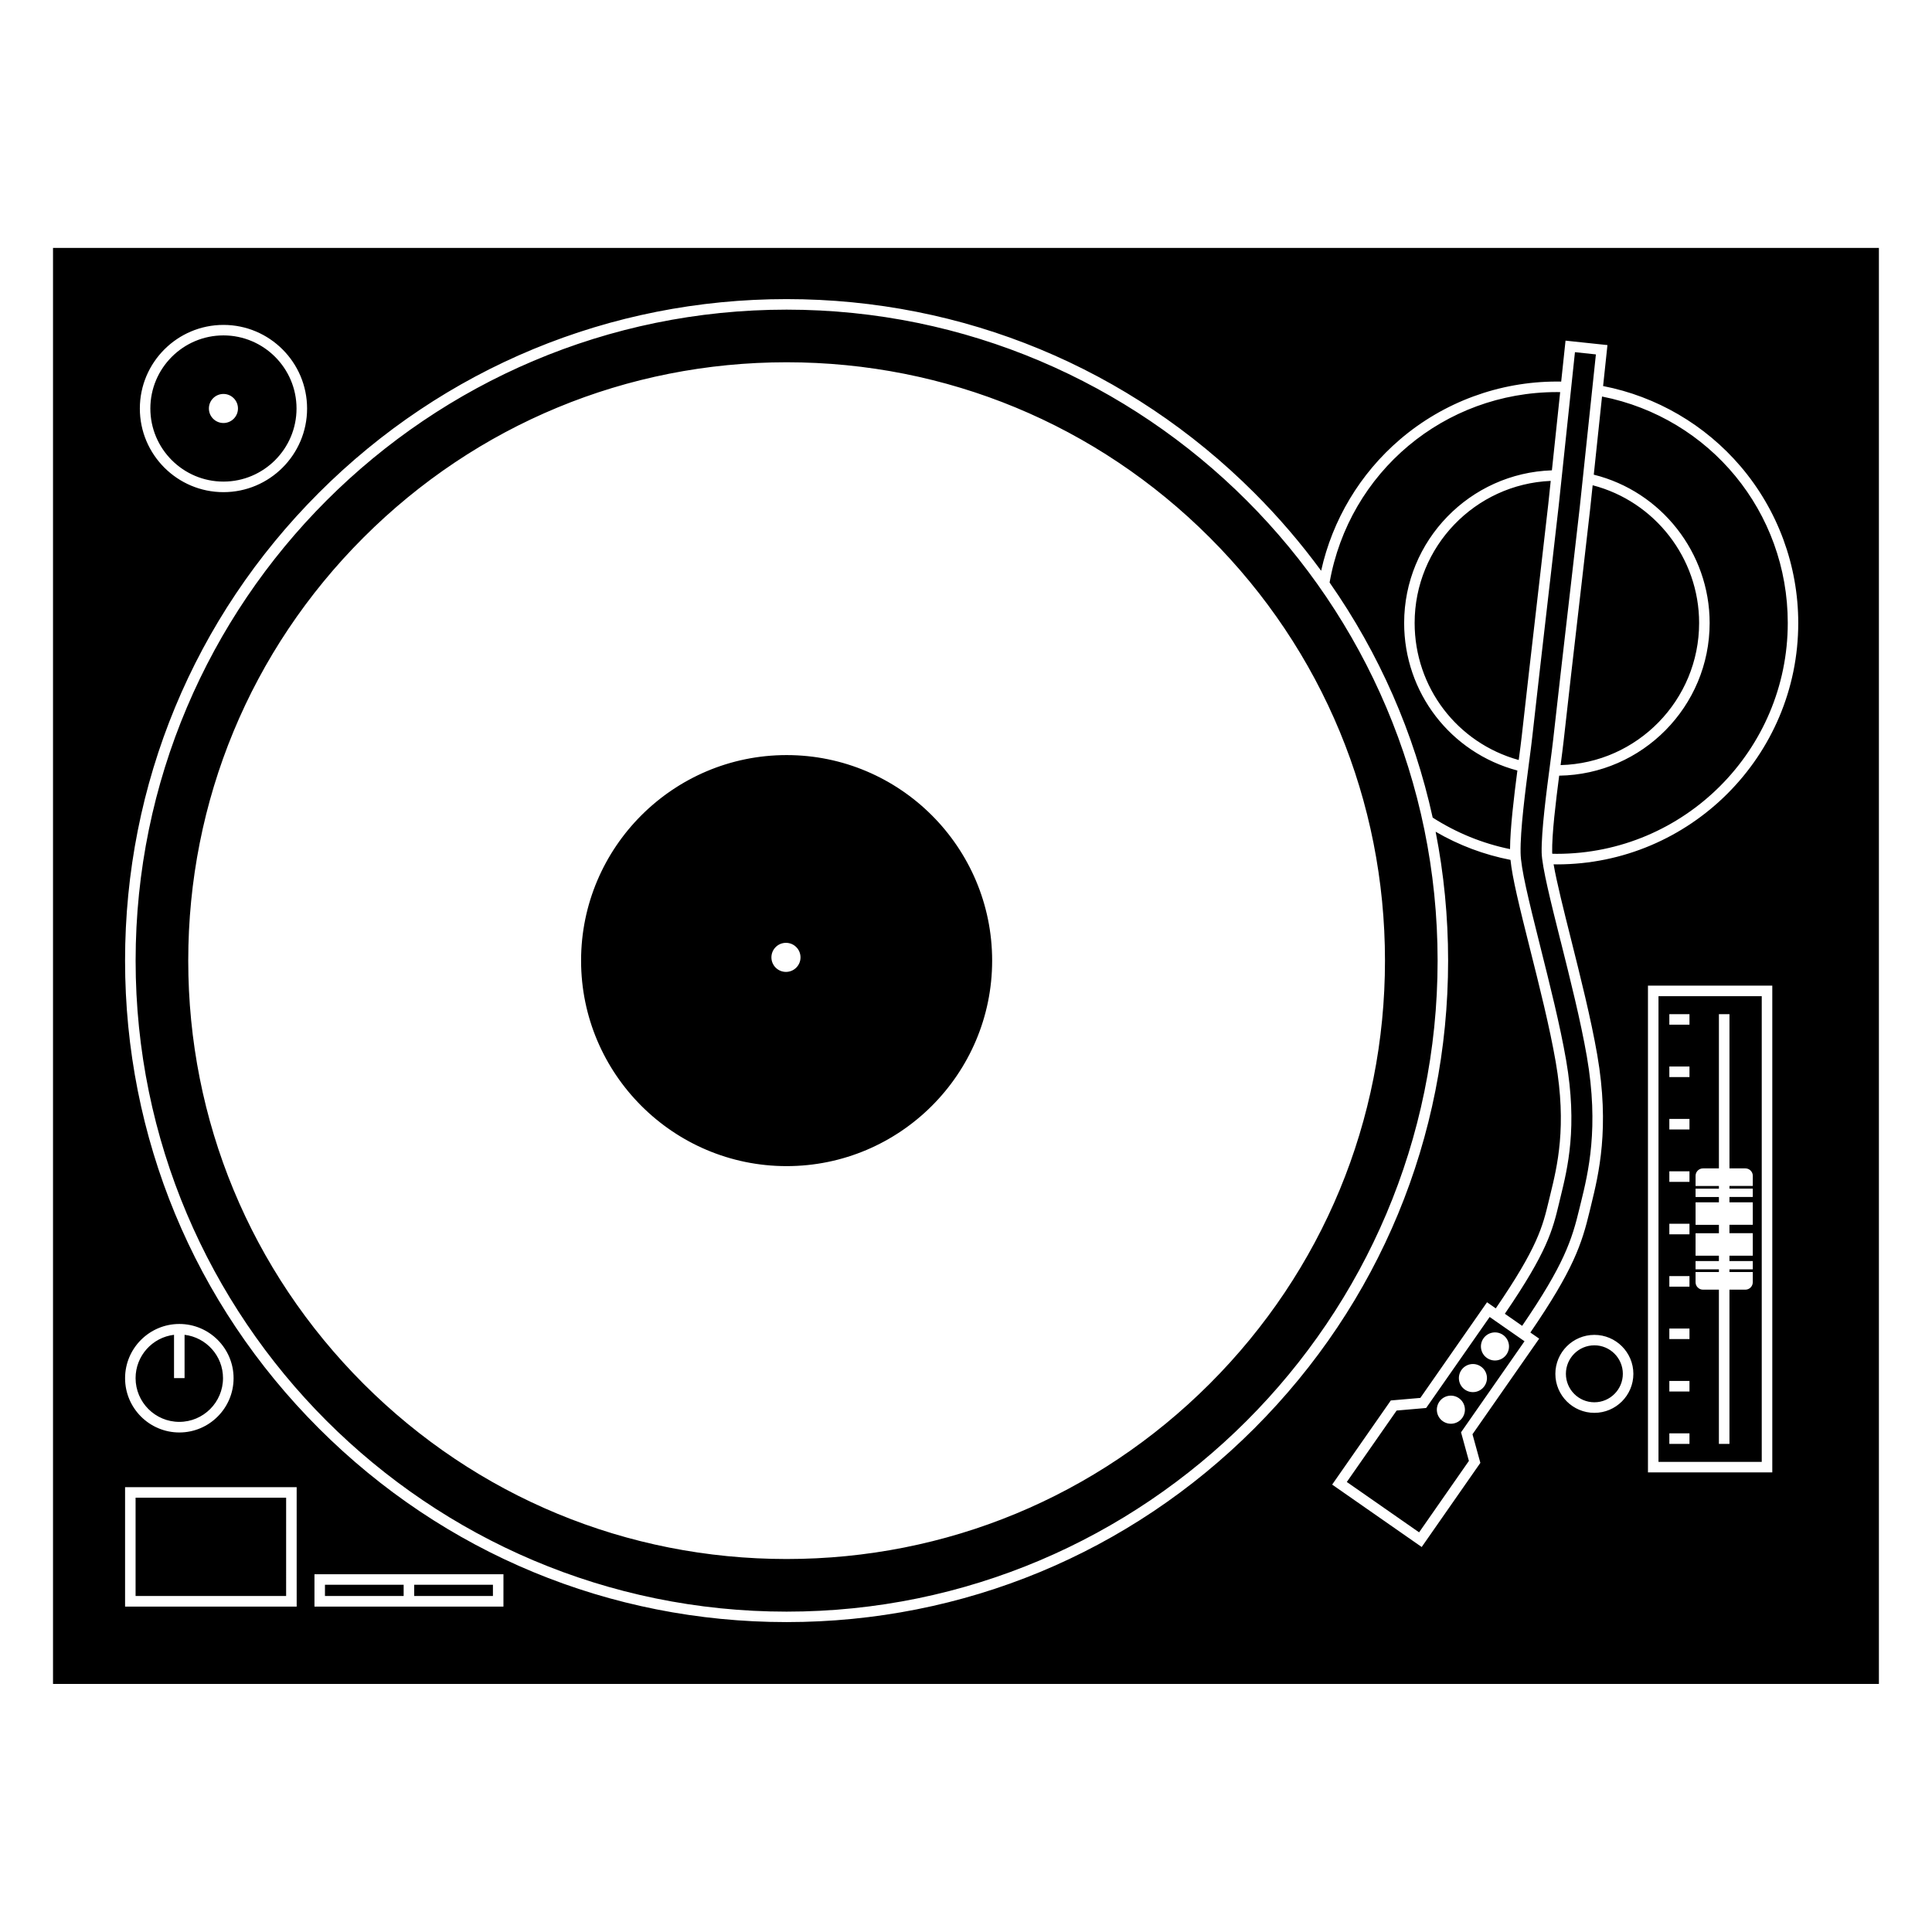
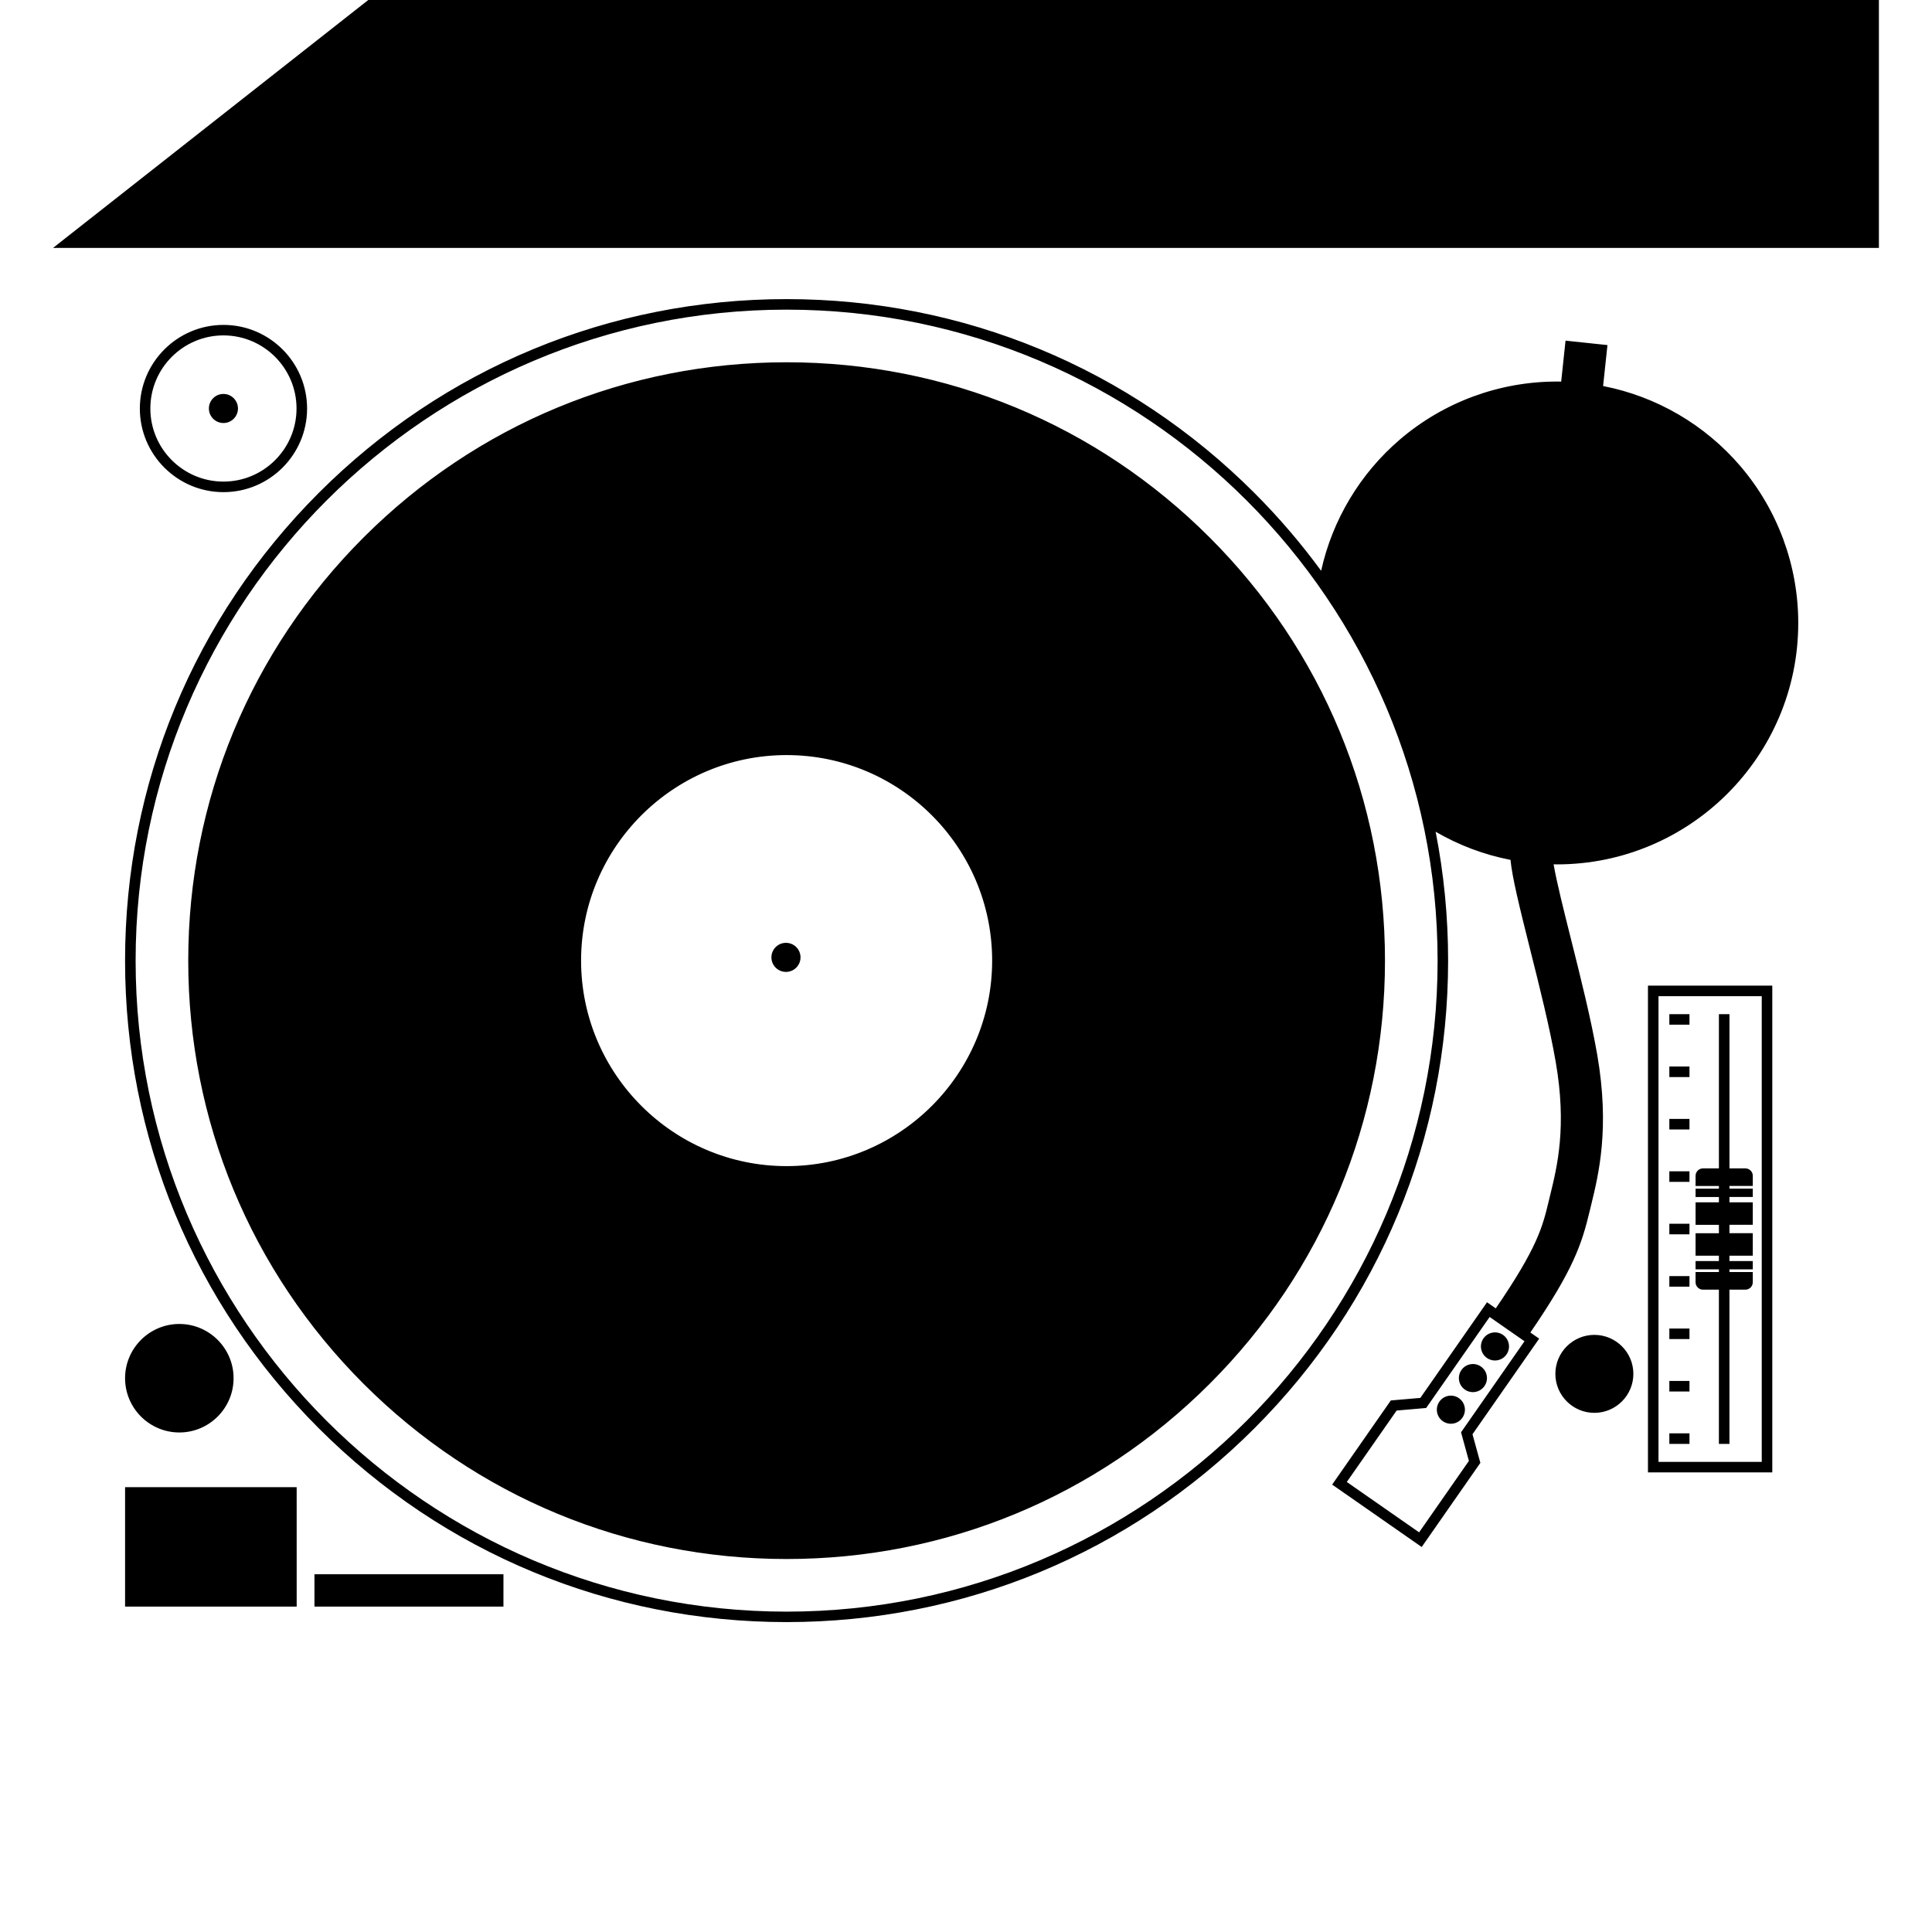
<svg xmlns="http://www.w3.org/2000/svg" fill="#000000" width="800px" height="800px" version="1.1" viewBox="144 144 512 512">
-   <path d="m352.46 226.06c-95.129 0-172.52 77.391-172.52 172.52s77.391 172.52 172.52 172.52c95.125 0 172.52-77.387 172.52-172.52 0-95.129-77.395-172.52-172.52-172.52zm112.13 284.65c-29.953 29.945-69.777 46.445-112.13 46.445-42.359 0-82.18-16.496-112.13-46.445-29.945-29.957-46.445-69.781-46.445-112.13 0-42.359 16.496-82.18 46.445-112.13 29.953-29.945 69.777-46.445 112.13-46.445 42.355 0 82.18 16.496 112.13 46.445 29.953 29.953 46.445 69.777 46.445 112.13 0 42.352-16.496 82.172-46.445 112.13zm81.531-162.51c-0.902 6.953-1.91 15.281-1.945 20.824-7.305-1.5-14.188-4.309-20.5-8.348-4.906-22.371-14.156-43.473-27.32-62.305 5.168-29.277 30.398-50.465 60.242-50.465 0.293 0 0.574 0.012 0.863 0.012-0.711 6.656-1.543 14.531-2.191 20.727-21.715 0.707-39.156 18.574-39.156 40.449-0.004 18.449 12.285 34.383 30.008 39.105zm-193.66-4.094c-30.031 0-54.469 24.43-54.469 54.461s24.434 54.469 54.469 54.469c30.031 0 54.469-24.434 54.469-54.469-0.004-30.031-24.438-54.461-54.469-54.461zm-0.172 57.461c-2.125 0-3.856-1.723-3.856-3.848 0-2.133 1.723-3.856 3.856-3.856 2.133 0 3.856 1.723 3.856 3.856 0 2.121-1.73 3.848-3.856 3.848zm-194.24-191.86v380.56h483.88v-380.56zm45.176 20.398c12.219 0 22.156 9.945 22.156 22.164s-9.945 22.156-22.156 22.156c-12.223 0-22.164-9.941-22.164-22.156 0-12.219 9.938-22.164 22.164-22.164zm19.402 339.66h-45.48v-31.641h45.473l0.004 31.641zm-45.48-60.523c0-7.918 6.449-14.375 14.379-14.375 7.926 0 14.375 6.449 14.375 14.375s-6.449 14.379-14.375 14.379c-7.93-0.004-14.379-6.453-14.379-14.379zm100.27 60.523h-50.082v-8.566h50.086zm289.11-51.344c-5.703 0-10.34-4.637-10.34-10.332 0-5.699 4.637-10.332 10.34-10.332 5.699 0 10.332 4.637 10.332 10.332 0 5.695-4.637 10.332-10.332 10.332zm47.148 15.777h-32.949v-128.99h32.949zm-57.086-161.13c-0.289 0-0.574-0.012-0.867-0.016 0.797 4.656 2.715 12.297 4.586 19.746 2.488 9.926 5.32 21.172 6.977 30.73 3.371 19.453 0.367 31.715-1.617 39.832-0.125 0.52-0.25 1.02-0.363 1.508-2.125 8.844-4.301 15.562-15.742 32.266l2.336 1.621-17.672 25.34 2.086 7.582-15.547 22.297-23.73-16.539 15.543-22.297 7.828-0.676 17.672-25.348 2.316 1.621c11.094-16.203 12.41-21.648 14.047-28.477 0.117-0.504 0.25-1.023 0.379-1.566 1.875-7.648 4.438-18.117 1.461-35.266-1.582-9.145-4.352-20.176-6.805-29.918-2.832-11.285-4.711-18.902-5.18-23.629-7.019-1.367-13.672-3.871-19.84-7.461 2.188 11.129 3.309 22.551 3.309 34.145 0 46.828-18.238 90.855-51.348 123.97-33.109 33.105-77.137 51.34-123.96 51.34-46.828 0-90.852-18.234-123.96-51.34-33.117-33.109-51.355-77.133-51.355-123.96 0-46.824 18.238-90.852 51.344-123.96 33.109-33.109 77.133-51.344 123.96-51.344 46.824 0 90.852 18.238 123.96 51.344 6.484 6.484 12.391 13.391 17.707 20.652 2.984-13.492 10.316-25.762 20.906-34.816 11.566-9.891 26.324-15.332 41.559-15.332 0.387 0 0.77 0.004 1.152 0.012 0.664-6.258 1.152-10.852 1.152-10.852l11.109 1.176s-0.488 4.602-1.152 10.855c14.133 2.746 27.02 10.254 36.43 21.285 9.859 11.559 15.285 26.293 15.285 41.504 0.016 35.27-28.684 63.977-63.965 63.977zm-9.301-34.07c-0.168 1.516-0.457 3.754-0.801 6.344 0 0.02-0.004 0.047-0.012 0.07-16.305-4.516-27.582-19.262-27.582-36.32 0-20.238 16.035-36.793 36.062-37.648-0.273 2.621-0.504 4.769-0.645 6.144-0.152 1.426-1.152 10.121-2.316 20.188-1.773 15.375-3.981 34.516-4.707 41.223zm15.805-39.945c1.215-10.516 2.176-18.824 2.328-20.297 0.145-1.379 0.379-3.531 0.648-6.156 16.461 4.266 28.215 19.312 28.215 36.484 0 20.461-16.383 37.152-36.707 37.676 0.336-2.644 0.645-4.926 0.82-6.566 0.715-6.664 2.922-25.781 4.695-41.141zm-10.539 70.863c0.074 3.762 2.488 13.375 5.043 23.559l0.016 0.031c2.473 9.863 5.285 21.051 6.922 30.492 3.269 18.879 0.352 30.797-1.578 38.688l-0.031 0.109c-0.117 0.492-0.238 0.957-0.344 1.414-2.035 8.5-4.133 14.969-15.195 31.152l-4.586-3.199c11.289-16.512 12.652-22.172 14.355-29.25 0.105-0.422 0.211-0.871 0.316-1.328l0.055-0.227c1.934-7.875 4.574-18.676 1.508-36.41-1.602-9.262-4.394-20.332-6.848-30.117-3.188-12.699-5.141-20.711-5.215-24.809-0.117-6.016 1.273-16.602 2.289-24.328l0.02-0.117c0.332-2.555 0.621-4.762 0.785-6.289 0.727-6.672 2.922-25.723 4.684-41.035l0.023-0.168c1.258-10.957 2.172-18.824 2.316-20.211 0.715-6.777 3.391-32.082 4.289-40.543l5.551 0.59c-0.898 8.465-3.566 33.766-4.281 40.535-0.152 1.48-1.152 10.188-2.324 20.273l-0.074 0.641c-1.75 15.121-3.914 33.938-4.629 40.516-0.176 1.629-0.48 3.898-0.82 6.535-0.941 7.137-2.359 17.902-2.246 23.496zm65.223-60.832c0 33.738-27.449 61.191-61.191 61.191-0.402 0-0.816-0.016-1.223-0.023-0.016-0.137-0.02-0.273-0.02-0.395-0.098-4.715 0.969-13.469 1.855-20.297 22.047-0.328 39.875-18.355 39.875-40.473 0-18.59-12.816-34.855-30.707-39.293 0.648-6.195 1.48-14.066 2.188-20.711 28.625 5.648 49.223 30.609 49.223 60zm-95.832 208.05-7.824 0.676-13.203 18.93 19.16 13.348 13.195-18.93-2.082-7.582 16.82-24.129-9.238-6.434zm9.605 2.578c-1.176 1.691-3.492 2.102-5.184 0.926-1.684-1.176-2.09-3.492-0.918-5.18 1.168-1.691 3.492-2.102 5.176-0.926 1.688 1.176 2.102 3.492 0.926 5.18zm5.84-8.379c-1.176 1.691-3.492 2.102-5.184 0.926-1.684-1.176-2.09-3.492-0.918-5.18 1.176-1.691 3.492-2.102 5.176-0.926 1.691 1.176 2.106 3.492 0.926 5.18zm4.922-13.566c1.684 1.176 2.102 3.508 0.922 5.184-1.168 1.688-3.492 2.102-5.176 0.926-1.691-1.176-2.102-3.492-0.926-5.184 1.176-1.676 3.492-2.102 5.18-0.926zm68.57-89.758h-27.363v123.41h27.363zm-19.156 118.64h-5.332v-2.797h5.336v2.797zm0-13.883h-5.332v-2.797h5.336v2.797zm0-13.895h-5.332v-2.785h5.336v2.785zm0-13.883h-5.332v-2.801h5.336v2.801zm0-13.883h-5.332v-2.801h5.336v2.801zm0-13.895h-5.332v-2.793h5.336v2.793zm0-13.883h-5.332v-2.801h5.336v2.801zm0-13.887h-5.332v-2.793h5.336v2.793zm0-13.891h-5.332v-2.785h5.336v2.785zm16.781 42.742h-6.184v0.711h6.184v2.211h-6.184v1.414h6.184v5.961h-6.184v2.227h6.184v5.961h-6.184v1.414h6.184v2.207h-6.184v0.711h6.184v2.691c0 1.098-0.883 1.98-1.977 1.98h-4.207v40.867h-2.797v-40.867h-4.207c-1.094 0-1.977-0.883-1.977-1.98v-2.691h6.184v-0.711h-6.184v-2.207h6.184v-1.414h-6.184l0.004-5.953h6.184v-2.227h-6.184v-5.961h6.184v-1.414h-6.184v-2.211h6.184v-0.711h-6.184v-2.695c0-1.082 0.883-1.965 1.977-1.965h4.207v-40.867h2.797v40.867h4.207c1.094 0 1.977 0.883 1.977 1.965zm-405.29-186.66c10.68 0 19.367-8.691 19.367-19.371 0-10.68-8.691-19.371-19.367-19.371-10.68 0-19.371 8.691-19.371 19.371 0 10.68 8.684 19.371 19.371 19.371zm0-23.227c2.121 0 3.848 1.723 3.848 3.856 0 2.125-1.723 3.848-3.848 3.848-2.133 0-3.856-1.723-3.856-3.848-0.004-2.133 1.723-3.856 3.856-3.856zm-11.699 272.41c-6.387 0-11.586-5.195-11.586-11.594 0-5.914 4.457-10.801 10.188-11.48v11.48h2.793v-11.48c5.734 0.684 10.188 5.566 10.188 11.48 0 6.402-5.203 11.594-11.582 11.594zm28.309 46.141h-39.895v-26.043h39.898zm10.293-2.969h20.852v2.969h-20.852zm343.95-55.91c0 4.168-3.387 7.547-7.543 7.547-4.16 0-7.547-3.379-7.547-7.547 0-4.156 3.387-7.547 7.547-7.547 4.164-0.004 7.543 3.391 7.543 7.547zm-320.3 55.91h20.863v2.969h-20.863z" />
+   <path d="m352.46 226.06c-95.129 0-172.52 77.391-172.52 172.52s77.391 172.52 172.52 172.52c95.125 0 172.52-77.387 172.52-172.52 0-95.129-77.395-172.52-172.52-172.52zm112.13 284.65c-29.953 29.945-69.777 46.445-112.13 46.445-42.359 0-82.18-16.496-112.13-46.445-29.945-29.957-46.445-69.781-46.445-112.13 0-42.359 16.496-82.18 46.445-112.13 29.953-29.945 69.777-46.445 112.13-46.445 42.355 0 82.18 16.496 112.13 46.445 29.953 29.953 46.445 69.777 46.445 112.13 0 42.352-16.496 82.172-46.445 112.13zm81.531-162.51c-0.902 6.953-1.91 15.281-1.945 20.824-7.305-1.5-14.188-4.309-20.5-8.348-4.906-22.371-14.156-43.473-27.32-62.305 5.168-29.277 30.398-50.465 60.242-50.465 0.293 0 0.574 0.012 0.863 0.012-0.711 6.656-1.543 14.531-2.191 20.727-21.715 0.707-39.156 18.574-39.156 40.449-0.004 18.449 12.285 34.383 30.008 39.105zm-193.66-4.094c-30.031 0-54.469 24.43-54.469 54.461s24.434 54.469 54.469 54.469c30.031 0 54.469-24.434 54.469-54.469-0.004-30.031-24.438-54.461-54.469-54.461zm-0.172 57.461c-2.125 0-3.856-1.723-3.856-3.848 0-2.133 1.723-3.856 3.856-3.856 2.133 0 3.856 1.723 3.856 3.856 0 2.121-1.73 3.848-3.856 3.848zm-194.24-191.86h483.88v-380.56zm45.176 20.398c12.219 0 22.156 9.945 22.156 22.164s-9.945 22.156-22.156 22.156c-12.223 0-22.164-9.941-22.164-22.156 0-12.219 9.938-22.164 22.164-22.164zm19.402 339.66h-45.48v-31.641h45.473l0.004 31.641zm-45.48-60.523c0-7.918 6.449-14.375 14.379-14.375 7.926 0 14.375 6.449 14.375 14.375s-6.449 14.379-14.375 14.379c-7.93-0.004-14.379-6.453-14.379-14.379zm100.27 60.523h-50.082v-8.566h50.086zm289.11-51.344c-5.703 0-10.34-4.637-10.34-10.332 0-5.699 4.637-10.332 10.34-10.332 5.699 0 10.332 4.637 10.332 10.332 0 5.695-4.637 10.332-10.332 10.332zm47.148 15.777h-32.949v-128.99h32.949zm-57.086-161.13c-0.289 0-0.574-0.012-0.867-0.016 0.797 4.656 2.715 12.297 4.586 19.746 2.488 9.926 5.32 21.172 6.977 30.73 3.371 19.453 0.367 31.715-1.617 39.832-0.125 0.52-0.25 1.02-0.363 1.508-2.125 8.844-4.301 15.562-15.742 32.266l2.336 1.621-17.672 25.34 2.086 7.582-15.547 22.297-23.73-16.539 15.543-22.297 7.828-0.676 17.672-25.348 2.316 1.621c11.094-16.203 12.41-21.648 14.047-28.477 0.117-0.504 0.25-1.023 0.379-1.566 1.875-7.648 4.438-18.117 1.461-35.266-1.582-9.145-4.352-20.176-6.805-29.918-2.832-11.285-4.711-18.902-5.18-23.629-7.019-1.367-13.672-3.871-19.84-7.461 2.188 11.129 3.309 22.551 3.309 34.145 0 46.828-18.238 90.855-51.348 123.97-33.109 33.105-77.137 51.34-123.96 51.34-46.828 0-90.852-18.234-123.96-51.34-33.117-33.109-51.355-77.133-51.355-123.96 0-46.824 18.238-90.852 51.344-123.96 33.109-33.109 77.133-51.344 123.96-51.344 46.824 0 90.852 18.238 123.96 51.344 6.484 6.484 12.391 13.391 17.707 20.652 2.984-13.492 10.316-25.762 20.906-34.816 11.566-9.891 26.324-15.332 41.559-15.332 0.387 0 0.77 0.004 1.152 0.012 0.664-6.258 1.152-10.852 1.152-10.852l11.109 1.176s-0.488 4.602-1.152 10.855c14.133 2.746 27.02 10.254 36.43 21.285 9.859 11.559 15.285 26.293 15.285 41.504 0.016 35.27-28.684 63.977-63.965 63.977zm-9.301-34.07c-0.168 1.516-0.457 3.754-0.801 6.344 0 0.02-0.004 0.047-0.012 0.07-16.305-4.516-27.582-19.262-27.582-36.32 0-20.238 16.035-36.793 36.062-37.648-0.273 2.621-0.504 4.769-0.645 6.144-0.152 1.426-1.152 10.121-2.316 20.188-1.773 15.375-3.981 34.516-4.707 41.223zm15.805-39.945c1.215-10.516 2.176-18.824 2.328-20.297 0.145-1.379 0.379-3.531 0.648-6.156 16.461 4.266 28.215 19.312 28.215 36.484 0 20.461-16.383 37.152-36.707 37.676 0.336-2.644 0.645-4.926 0.82-6.566 0.715-6.664 2.922-25.781 4.695-41.141zm-10.539 70.863c0.074 3.762 2.488 13.375 5.043 23.559l0.016 0.031c2.473 9.863 5.285 21.051 6.922 30.492 3.269 18.879 0.352 30.797-1.578 38.688l-0.031 0.109c-0.117 0.492-0.238 0.957-0.344 1.414-2.035 8.5-4.133 14.969-15.195 31.152l-4.586-3.199c11.289-16.512 12.652-22.172 14.355-29.25 0.105-0.422 0.211-0.871 0.316-1.328l0.055-0.227c1.934-7.875 4.574-18.676 1.508-36.41-1.602-9.262-4.394-20.332-6.848-30.117-3.188-12.699-5.141-20.711-5.215-24.809-0.117-6.016 1.273-16.602 2.289-24.328l0.02-0.117c0.332-2.555 0.621-4.762 0.785-6.289 0.727-6.672 2.922-25.723 4.684-41.035l0.023-0.168c1.258-10.957 2.172-18.824 2.316-20.211 0.715-6.777 3.391-32.082 4.289-40.543l5.551 0.59c-0.898 8.465-3.566 33.766-4.281 40.535-0.152 1.48-1.152 10.188-2.324 20.273l-0.074 0.641c-1.75 15.121-3.914 33.938-4.629 40.516-0.176 1.629-0.48 3.898-0.82 6.535-0.941 7.137-2.359 17.902-2.246 23.496zm65.223-60.832c0 33.738-27.449 61.191-61.191 61.191-0.402 0-0.816-0.016-1.223-0.023-0.016-0.137-0.02-0.273-0.02-0.395-0.098-4.715 0.969-13.469 1.855-20.297 22.047-0.328 39.875-18.355 39.875-40.473 0-18.59-12.816-34.855-30.707-39.293 0.648-6.195 1.48-14.066 2.188-20.711 28.625 5.648 49.223 30.609 49.223 60zm-95.832 208.05-7.824 0.676-13.203 18.93 19.16 13.348 13.195-18.93-2.082-7.582 16.82-24.129-9.238-6.434zm9.605 2.578c-1.176 1.691-3.492 2.102-5.184 0.926-1.684-1.176-2.09-3.492-0.918-5.18 1.168-1.691 3.492-2.102 5.176-0.926 1.688 1.176 2.102 3.492 0.926 5.18zm5.84-8.379c-1.176 1.691-3.492 2.102-5.184 0.926-1.684-1.176-2.09-3.492-0.918-5.18 1.176-1.691 3.492-2.102 5.176-0.926 1.691 1.176 2.106 3.492 0.926 5.18zm4.922-13.566c1.684 1.176 2.102 3.508 0.922 5.184-1.168 1.688-3.492 2.102-5.176 0.926-1.691-1.176-2.102-3.492-0.926-5.184 1.176-1.676 3.492-2.102 5.18-0.926zm68.57-89.758h-27.363v123.41h27.363zm-19.156 118.64h-5.332v-2.797h5.336v2.797zm0-13.883h-5.332v-2.797h5.336v2.797zm0-13.895h-5.332v-2.785h5.336v2.785zm0-13.883h-5.332v-2.801h5.336v2.801zm0-13.883h-5.332v-2.801h5.336v2.801zm0-13.895h-5.332v-2.793h5.336v2.793zm0-13.883h-5.332v-2.801h5.336v2.801zm0-13.887h-5.332v-2.793h5.336v2.793zm0-13.891h-5.332v-2.785h5.336v2.785zm16.781 42.742h-6.184v0.711h6.184v2.211h-6.184v1.414h6.184v5.961h-6.184v2.227h6.184v5.961h-6.184v1.414h6.184v2.207h-6.184v0.711h6.184v2.691c0 1.098-0.883 1.98-1.977 1.98h-4.207v40.867h-2.797v-40.867h-4.207c-1.094 0-1.977-0.883-1.977-1.98v-2.691h6.184v-0.711h-6.184v-2.207h6.184v-1.414h-6.184l0.004-5.953h6.184v-2.227h-6.184v-5.961h6.184v-1.414h-6.184v-2.211h6.184v-0.711h-6.184v-2.695c0-1.082 0.883-1.965 1.977-1.965h4.207v-40.867h2.797v40.867h4.207c1.094 0 1.977 0.883 1.977 1.965zm-405.29-186.66c10.68 0 19.367-8.691 19.367-19.371 0-10.68-8.691-19.371-19.367-19.371-10.68 0-19.371 8.691-19.371 19.371 0 10.68 8.684 19.371 19.371 19.371zm0-23.227c2.121 0 3.848 1.723 3.848 3.856 0 2.125-1.723 3.848-3.848 3.848-2.133 0-3.856-1.723-3.856-3.848-0.004-2.133 1.723-3.856 3.856-3.856zm-11.699 272.41c-6.387 0-11.586-5.195-11.586-11.594 0-5.914 4.457-10.801 10.188-11.48v11.48h2.793v-11.48c5.734 0.684 10.188 5.566 10.188 11.48 0 6.402-5.203 11.594-11.582 11.594zm28.309 46.141h-39.895v-26.043h39.898zm10.293-2.969h20.852v2.969h-20.852zm343.95-55.91c0 4.168-3.387 7.547-7.543 7.547-4.16 0-7.547-3.379-7.547-7.547 0-4.156 3.387-7.547 7.547-7.547 4.164-0.004 7.543 3.391 7.543 7.547zm-320.3 55.91h20.863v2.969h-20.863z" />
</svg>